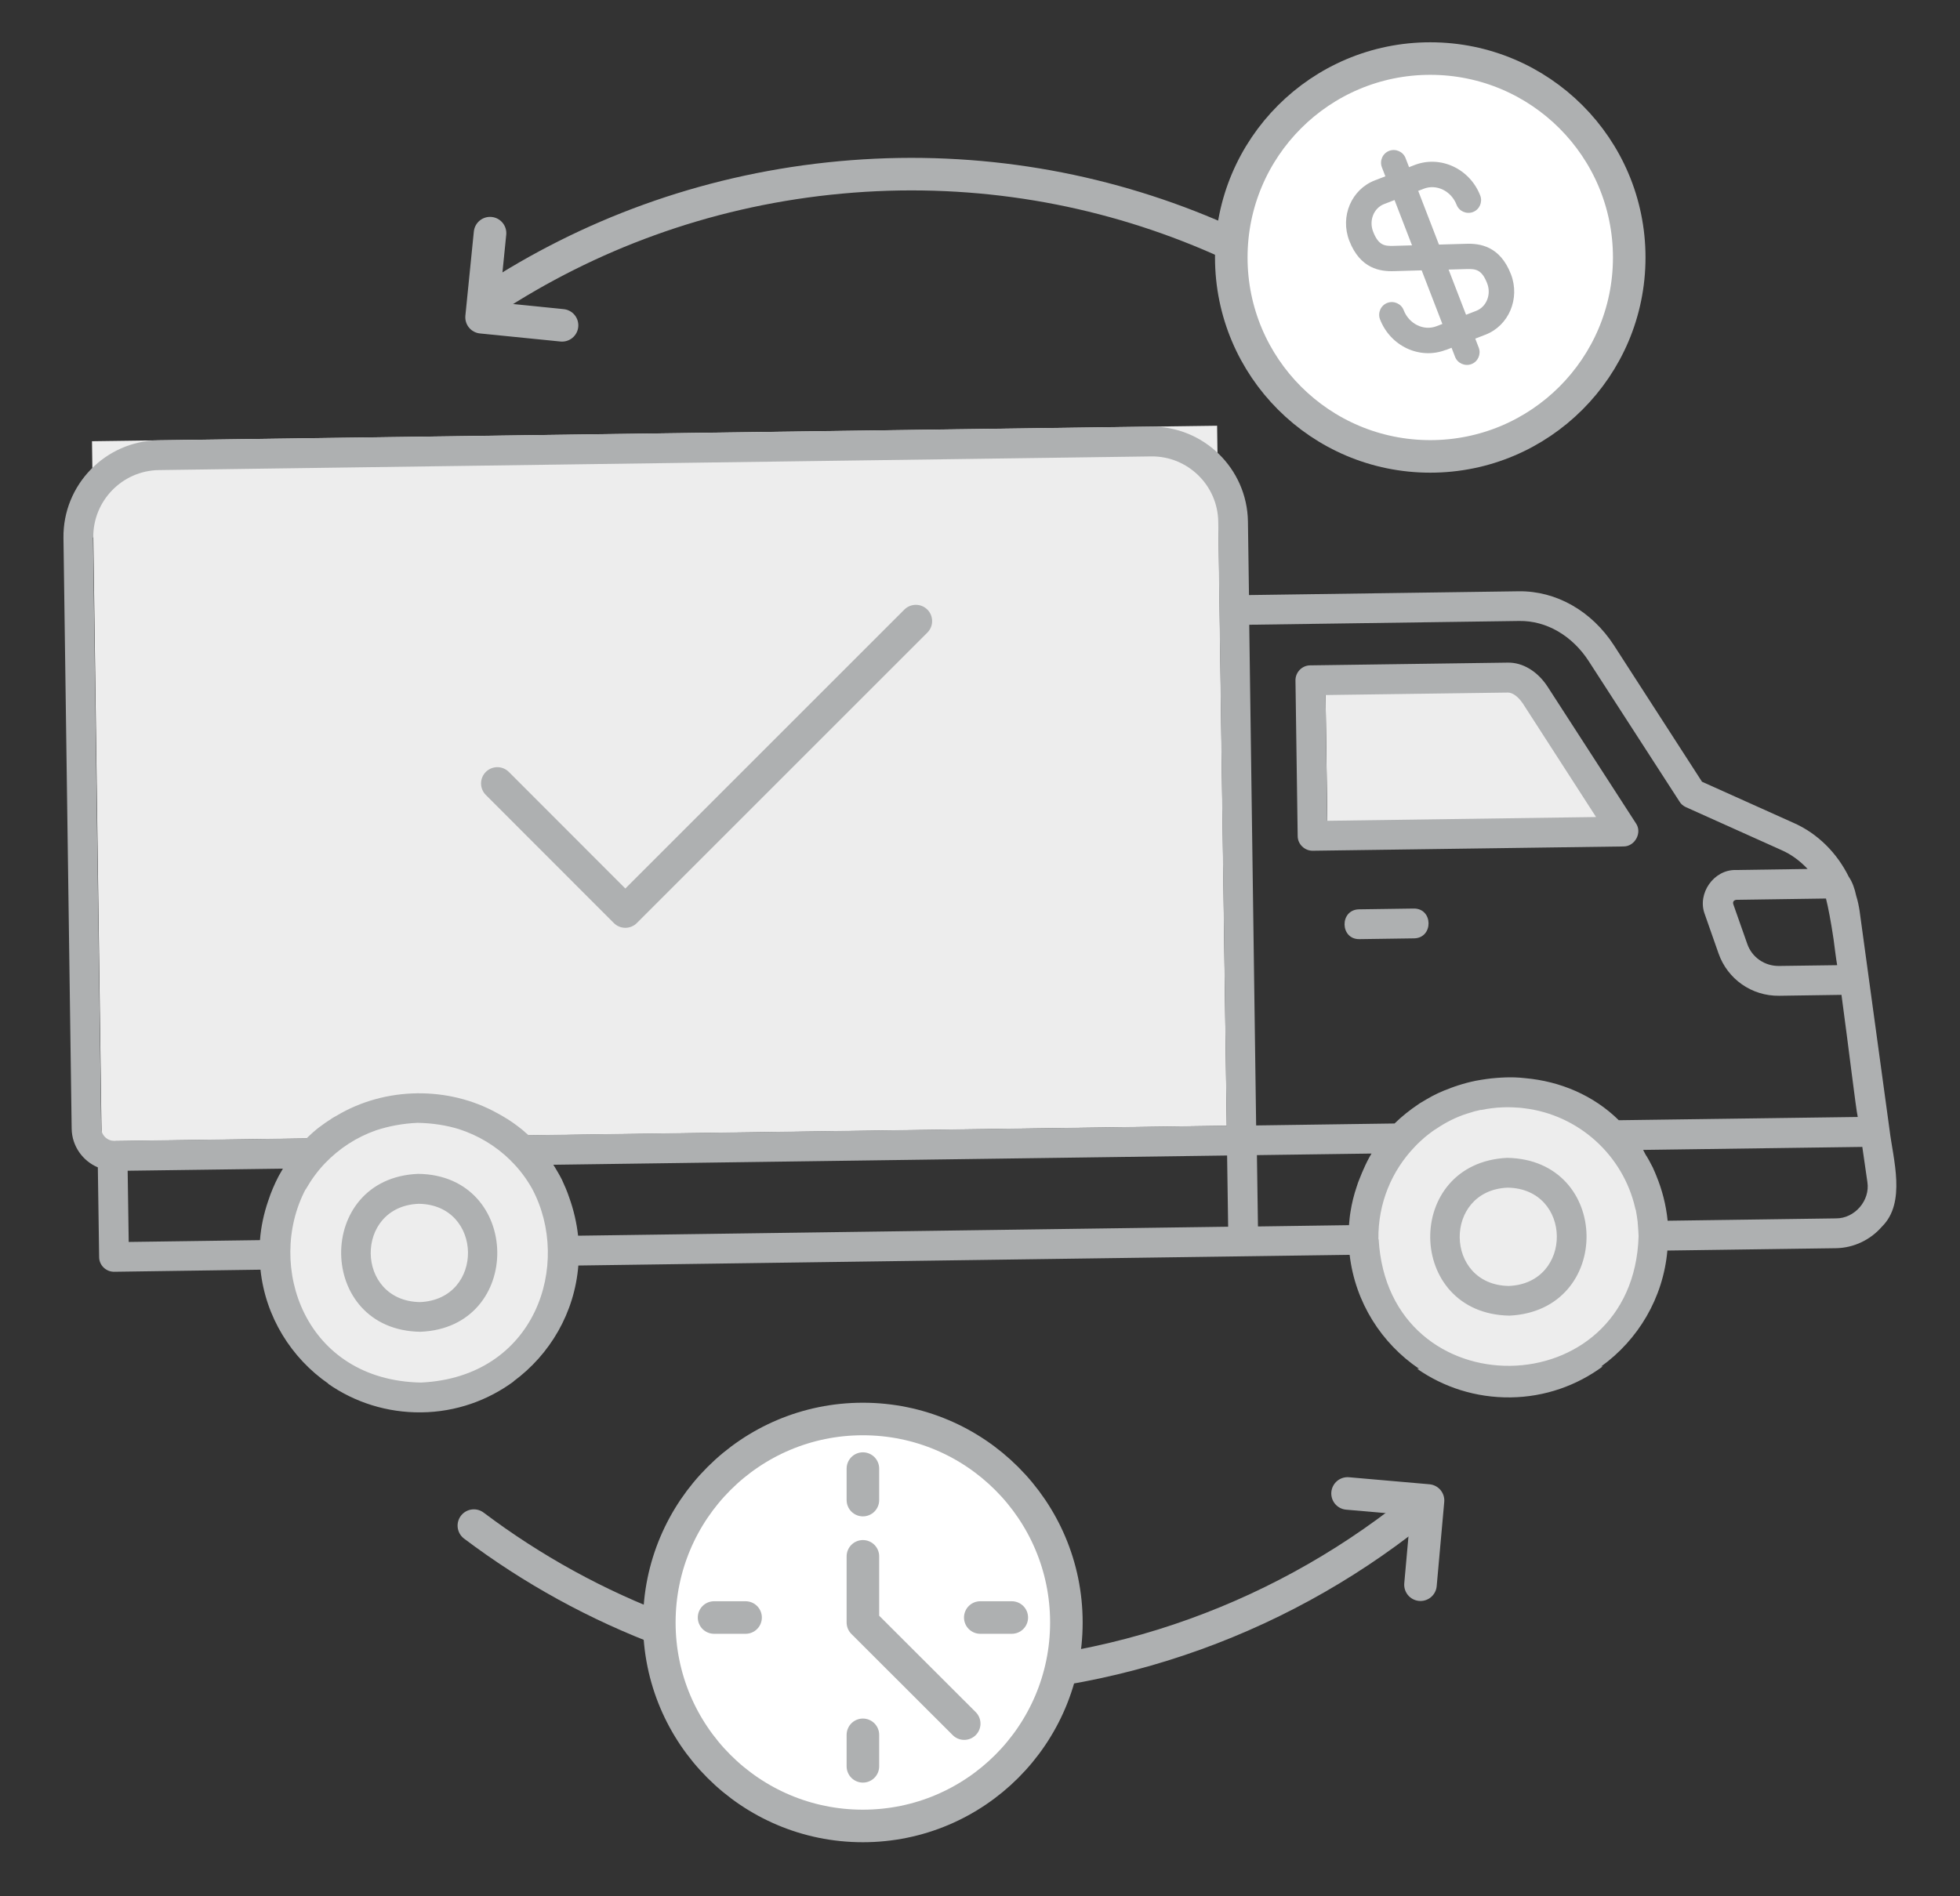
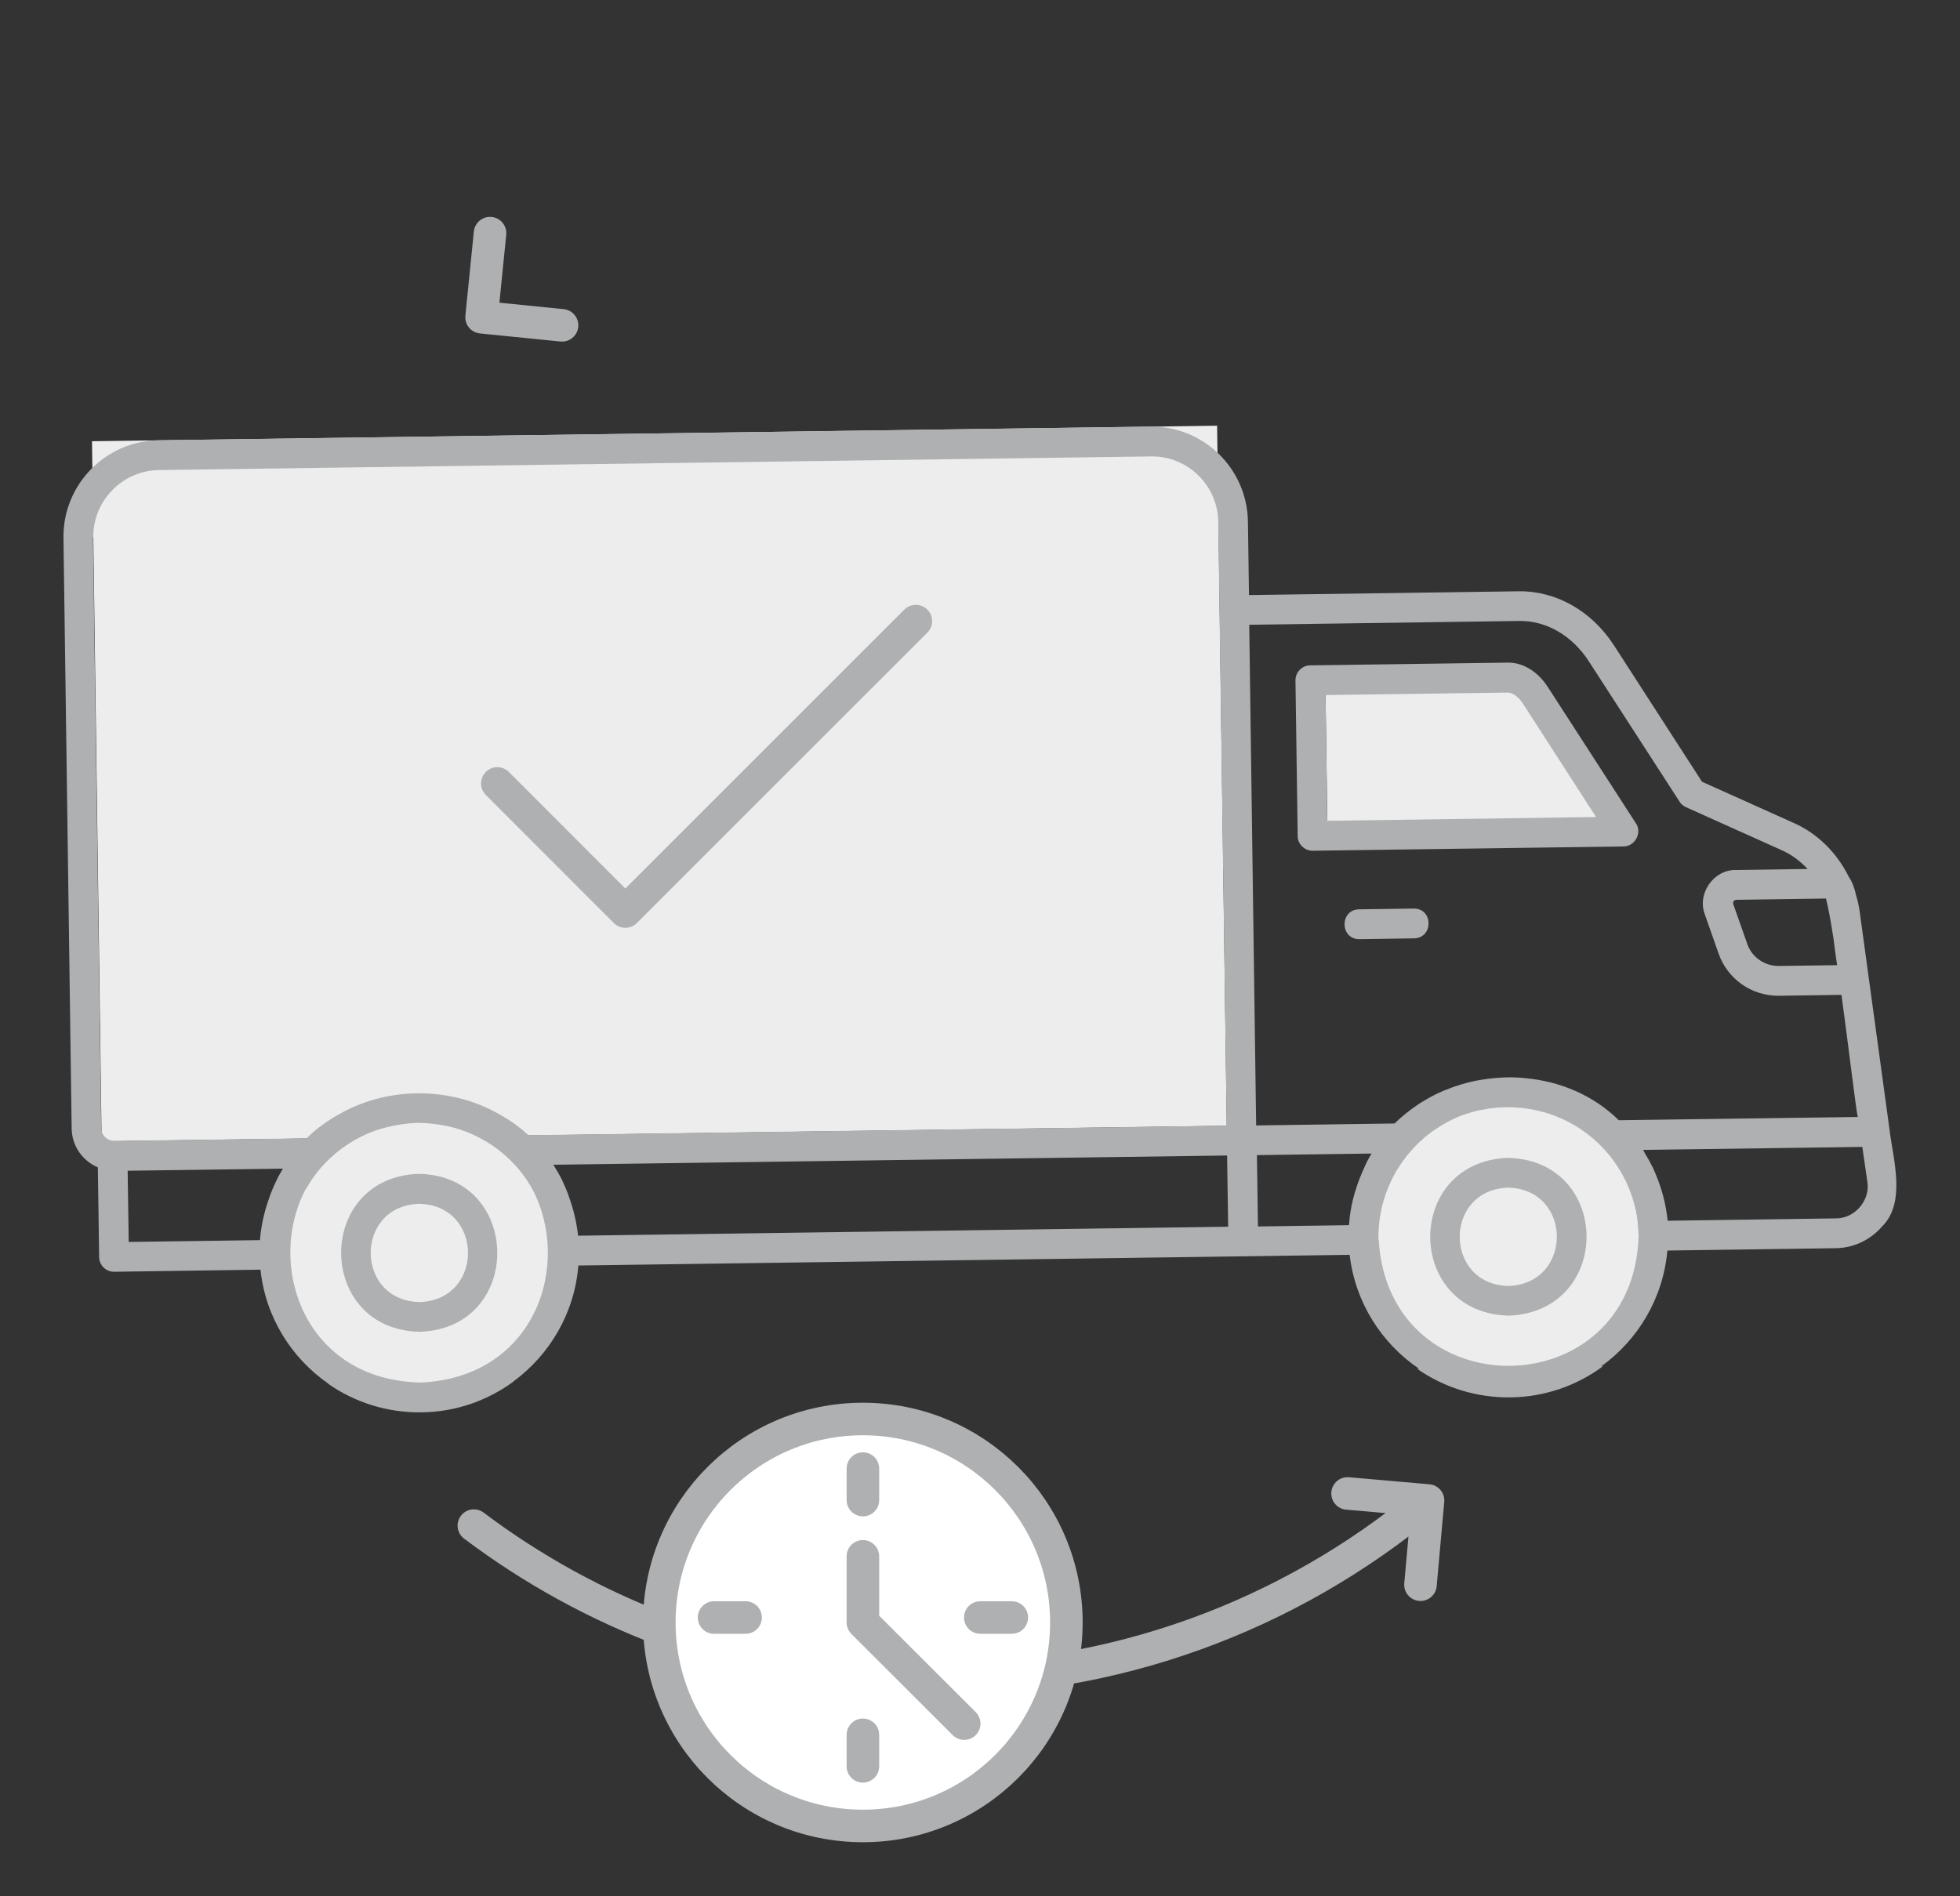
<svg xmlns="http://www.w3.org/2000/svg" width="278" height="269" viewBox="0 0 278 269" fill="none">
  <rect x="0" y="0" width="278" height="269" fill="#333333" stroke="none" />
  <g clip-path="url(#clip0_3194_15212)">
-     <path d="M69.492 42.497C83.474 33.317 99.783 27.241 117.532 25.338C153.419 21.478 187.108 35.533 209.697 60.32" stroke="#AEB0B1" stroke-width="4.617" stroke-linecap="round" stroke-linejoin="round" />
    <path d="M69.505 33.078L68.305 45.01L79.719 46.155" stroke="#AEB0B1" stroke-width="4.617" stroke-linecap="round" stroke-linejoin="round" />
    <path d="M198.513 216.056C178.492 231.293 153.133 239.716 126.037 238.072C103.892 236.742 83.686 228.855 67.211 216.444" stroke="#AEB0B1" stroke-width="4.617" stroke-linecap="round" stroke-linejoin="round" />
    <path d="M201.476 224.829L202.547 212.879L191.133 211.882" stroke="#AEB0B1" stroke-width="4.617" stroke-linecap="round" stroke-linejoin="round" />
    <path d="M228.869 117.927L188.291 118.481L187.977 96.262L213.871 95.893L228.869 117.927Z" fill="#EDEDED" />
    <path d="M59.469 198.363C70.649 198.363 79.713 189.3 79.713 178.12C79.713 166.94 70.649 157.877 59.469 157.877C48.29 157.877 39.227 166.94 39.227 178.12C39.227 189.3 48.29 198.363 59.469 198.363Z" fill="#EDEDED" />
    <path d="M214.962 196.202C226.142 196.202 235.205 187.139 235.205 175.959C235.205 164.779 226.142 155.716 214.962 155.716C203.782 155.716 194.719 164.779 194.719 175.959C194.719 187.139 203.782 196.202 214.962 196.202Z" fill="#EDEDED" />
    <path d="M14.417 161.92L174 159.72L172.63 60.398L13.048 62.599L14.417 161.92Z" fill="#EDEDED" />
    <path d="M183.745 96.54L184.059 118.611C184.059 119.775 185.056 120.717 186.201 120.698L230.289 120.089C231.896 120.089 232.948 118.131 232.043 116.82L219.484 97.389C218.062 95.228 215.975 93.972 213.851 94.009L185.832 94.397C184.687 94.397 183.726 95.376 183.745 96.54ZM188.011 98.59L213.887 98.239C214.534 98.239 215.328 98.811 215.938 99.716L226.392 115.933L188.251 116.469L188.011 98.627V98.59ZM214.091 186.654C228.848 185.952 228.608 164.527 213.777 164.269C199.019 164.97 199.315 186.395 214.091 186.654ZM213.832 168.498C223.049 168.628 223.178 182.055 214.017 182.443C204.819 182.314 204.671 168.886 213.832 168.498ZM192.813 133.239L200.571 133.128C203.341 133.073 203.286 128.862 200.515 128.899L192.758 129.01C189.987 129.065 190.043 133.276 192.813 133.239ZM183.745 96.54L184.059 118.611C184.059 119.775 185.056 120.717 186.201 120.698L230.289 120.089C231.896 120.089 232.948 118.131 232.043 116.82L219.484 97.389C218.062 95.228 215.975 93.972 213.851 94.009L185.832 94.397C184.687 94.397 183.726 95.376 183.745 96.54ZM188.011 98.59L213.887 98.239C214.534 98.239 215.328 98.811 215.938 99.716L226.392 115.933L188.251 116.469L188.011 98.627V98.59ZM59.627 188.944C74.385 188.353 74.052 166.707 59.313 166.54C44.574 167.131 44.815 188.741 59.627 188.944ZM59.387 170.788C68.585 170.899 68.77 184.345 59.572 184.733C50.337 184.585 50.226 171.139 59.387 170.788ZM59.627 188.944C74.385 188.353 74.052 166.707 59.313 166.54C44.574 167.131 44.815 188.741 59.627 188.944ZM59.387 170.788C68.585 170.899 68.77 184.345 59.572 184.733C50.337 184.585 50.226 171.139 59.387 170.788ZM214.091 186.654C228.848 185.952 228.608 164.527 213.777 164.269C199.019 164.97 199.315 186.395 214.091 186.654ZM213.832 168.498C223.049 168.628 223.178 182.055 214.017 182.443C204.819 182.314 204.671 168.886 213.832 168.498ZM183.745 96.54L184.059 118.611C184.059 119.775 185.056 120.717 186.201 120.698L230.289 120.089C231.896 120.089 232.948 118.131 232.043 116.82L219.484 97.389C218.062 95.228 215.975 93.972 213.851 94.009L185.832 94.397C184.687 94.397 183.726 95.376 183.745 96.54ZM188.011 98.59L213.887 98.239C214.534 98.239 215.328 98.811 215.938 99.716L226.392 115.933L188.251 116.469L188.011 98.627V98.59ZM192.813 133.239L200.571 133.128C203.341 133.073 203.286 128.862 200.515 128.899L192.758 129.01C189.987 129.065 190.043 133.276 192.813 133.239ZM9.002 76.334L10.165 160.131C10.202 162.606 11.735 164.712 13.877 165.617L14.062 178.343C14.062 179.506 15.041 180.448 16.205 180.43L36.946 180.134C37.648 186.839 41.324 192.675 46.588 196.314H46.532C50.282 198.937 54.862 200.433 59.775 200.377C64.688 200.322 69.213 198.678 72.87 195.981H72.833C78.005 192.177 81.496 186.266 82.031 179.543L191.428 178.029C192.222 184.789 195.953 190.588 201.273 194.19H200.996C204.745 196.812 209.325 198.309 214.238 198.253C219.151 198.198 223.676 196.554 227.334 193.857H227.112C232.339 190.089 235.904 184.161 236.495 177.419L260.395 177.087C262.906 177.05 265.289 175.923 266.933 174.021C270.405 170.604 268.503 164.435 268.004 160.261L263.756 129.213C263.645 128.511 263.497 127.772 263.276 127.089C263.073 126.11 262.74 125.131 262.223 124.392C260.579 121.049 257.827 118.242 254.355 116.727L241.408 110.909L228.903 91.534C225.745 86.677 220.721 83.814 215.402 83.888L177.151 84.424L177.003 73.988C176.892 66.471 170.705 60.431 163.169 60.523L22.448 62.463C14.949 62.574 8.891 68.798 9.002 76.334ZM260.579 136.933L252.36 137.044C250.292 137.081 248.463 135.807 247.817 133.886L245.84 128.271C245.748 127.92 245.933 127.698 246.284 127.661L258.991 127.477C259.305 128.714 259.693 130.746 260.062 133.221C260.265 134.791 260.45 136.231 260.579 136.933ZM233.502 163.973C233.447 163.881 233.41 163.807 233.355 163.715C233.281 163.567 233.207 163.437 233.133 163.29C233.096 163.234 233.078 163.179 233.059 163.142L264.144 162.717L264.864 167.704C265.271 170.308 263.073 172.876 260.413 172.857L236.532 173.19C236.31 170.955 235.756 168.812 234.925 166.799C234.814 166.503 234.685 166.226 234.555 165.931C234.481 165.709 234.371 165.525 234.26 165.321C234.038 164.878 233.798 164.435 233.539 164.01L233.502 163.973ZM195.51 175.812C195.436 170.715 197.412 166.079 200.682 162.68C201.125 162.2 201.624 161.757 202.104 161.332C202.436 161.055 202.769 160.815 203.101 160.556C203.323 160.408 203.526 160.242 203.766 160.113C205.077 159.226 206.536 158.488 208.088 157.989C208.18 157.989 208.254 157.933 208.347 157.915C208.882 157.73 209.436 157.583 209.99 157.472C210.027 157.472 210.083 157.472 210.12 157.472C211.099 157.269 212.114 157.139 213.13 157.102C213.389 157.102 213.629 157.084 213.887 157.084C214.331 157.084 214.774 157.121 215.199 157.139C215.531 157.139 215.864 157.195 216.178 157.232C223.917 158.155 230.215 163.899 231.933 171.398C231.933 171.49 231.988 171.601 232.025 171.693C232.136 172.248 232.21 172.82 232.283 173.374C232.283 173.54 232.302 173.725 232.32 173.891C232.357 174.39 232.394 174.87 232.413 175.387C231.674 199.601 196.914 200.063 195.547 175.831L195.51 175.812ZM178.278 163.881L194.531 163.659C194.106 164.361 193.737 165.1 193.404 165.875C193.331 166.042 193.257 166.189 193.183 166.374C193.053 166.67 192.943 166.947 192.832 167.242C192.684 167.612 192.536 167.981 192.426 168.369C192.038 169.514 191.742 170.696 191.557 171.878C191.447 172.506 191.391 173.153 191.336 173.818L178.425 174.002L178.278 163.899V163.881ZM177.243 88.635L215.494 88.099C219.336 88.044 223.012 90.186 225.357 93.825L238.212 113.717C238.415 114.068 238.748 114.345 239.117 114.511L252.637 120.587C254.078 121.215 255.334 122.157 256.387 123.284L246.173 123.432C243.07 123.376 240.724 126.756 241.777 129.638L243.753 135.271C245.028 138.91 248.463 141.329 252.36 141.274L261.189 141.144C262.26 149.031 263.239 157.361 263.497 158.469L229.605 158.931C225.985 155.366 221.257 153.408 216.344 152.965C215.864 152.91 215.365 152.873 214.866 152.854C214.442 152.854 214.035 152.836 213.592 152.854C213.149 152.873 212.724 152.891 212.281 152.928C211.283 153.002 210.286 153.15 209.307 153.334C208.476 153.501 207.645 153.722 206.85 153.981C206.814 153.981 206.777 153.981 206.74 154.018C206.481 154.092 206.241 154.184 205.982 154.276C205.872 154.313 205.761 154.35 205.65 154.406C204.505 154.812 203.397 155.329 202.344 155.957C202.011 156.16 201.679 156.345 201.346 156.548C201.291 156.604 201.217 156.641 201.162 156.678C199.98 157.472 198.835 158.377 197.8 159.393L178.167 159.67L177.188 88.653L177.243 88.635ZM78.485 165.248L174.048 163.936L174.196 174.039L81.994 175.314C81.791 173.467 81.366 171.657 80.738 169.902C80.443 169.015 80.073 168.166 79.704 167.372C79.519 167.021 79.353 166.688 79.15 166.356C78.984 166.079 78.817 165.802 78.67 165.543C78.614 165.451 78.54 165.358 78.485 165.266V165.248ZM43.355 168.757C44.113 167.427 44.999 166.189 46.071 165.063C48.139 162.902 50.614 161.313 53.366 160.353C55.121 159.78 57.078 159.393 59.221 159.3C61.364 159.337 63.303 159.651 65.076 160.187C67.809 161.073 70.303 162.551 72.409 164.62C72.409 164.62 72.445 164.675 72.464 164.693C73.664 165.857 74.662 167.205 75.475 168.646C81.163 179.303 76.01 195.39 59.701 196.148C43.189 195.834 37.667 179.562 43.337 168.738L43.355 168.757ZM18.126 166.097L40.123 165.802C40.123 165.802 40.068 165.894 40.031 165.968C39.865 166.263 39.698 166.559 39.514 166.873C38.941 167.981 38.442 169.126 38.036 170.382C37.427 172.155 37.02 174.021 36.873 175.942L18.255 176.2L18.107 166.116L18.126 166.097ZM13.231 76.278C13.157 71.07 17.331 66.766 22.54 66.692L163.262 64.753C168.452 64.679 172.737 68.853 172.792 74.043L173.993 159.707L74.957 161.055C74.828 160.926 74.699 160.815 74.551 160.704C74.385 160.556 74.237 160.408 74.052 160.261C73.221 159.596 72.335 158.949 71.393 158.414C71.393 158.414 71.356 158.414 71.337 158.377C71.097 158.229 70.82 158.1 70.58 157.952C63.598 154.055 54.622 154.166 47.751 158.284C47.493 158.414 47.271 158.561 47.012 158.709C47.012 158.709 46.975 158.746 46.957 158.765C46.329 159.152 45.738 159.577 45.147 160.021C44.888 160.242 44.593 160.464 44.334 160.704C44.039 160.963 43.762 161.24 43.485 161.498L16.242 161.868C15.226 161.868 14.376 161.073 14.358 160.057L13.194 76.26L13.231 76.278ZM59.627 188.944C74.385 188.353 74.052 166.707 59.313 166.54C44.574 167.131 44.815 188.741 59.627 188.944ZM59.387 170.788C68.585 170.899 68.77 184.345 59.572 184.733C50.337 184.585 50.226 171.139 59.387 170.788ZM213.851 94.009L185.832 94.397C184.687 94.397 183.726 95.376 183.745 96.54L184.059 118.611C184.059 119.775 185.056 120.717 186.201 120.698L230.289 120.089C231.896 120.089 232.948 118.131 232.043 116.82L219.484 97.389C218.062 95.228 215.975 93.972 213.851 94.009ZM215.938 99.698L226.392 115.915L188.251 116.45L188.011 98.608L213.887 98.257C214.534 98.257 215.328 98.83 215.938 99.735V99.698ZM192.813 133.239L200.571 133.128C203.341 133.073 203.286 128.862 200.515 128.899L192.758 129.01C189.987 129.065 190.043 133.276 192.813 133.239ZM214.091 186.654C228.848 185.952 228.608 164.527 213.777 164.269C199.019 164.97 199.315 186.395 214.091 186.654ZM213.832 168.498C223.049 168.628 223.178 182.055 214.017 182.443C204.819 182.314 204.671 168.886 213.832 168.498ZM192.813 133.239L200.571 133.128C203.341 133.073 203.286 128.862 200.515 128.899L192.758 129.01C189.987 129.065 190.043 133.276 192.813 133.239ZM183.745 96.54L184.059 118.611C184.059 119.775 185.056 120.717 186.201 120.698L230.289 120.089C231.896 120.089 232.948 118.131 232.043 116.82L219.484 97.389C218.062 95.228 215.975 93.972 213.851 94.009L185.832 94.397C184.687 94.397 183.726 95.376 183.745 96.54ZM188.011 98.59L213.887 98.239C214.534 98.239 215.328 98.811 215.938 99.716L226.392 115.933L188.251 116.469L188.011 98.627V98.59ZM214.091 186.654C228.848 185.952 228.608 164.527 213.777 164.269C199.019 164.97 199.315 186.395 214.091 186.654ZM213.832 168.498C223.049 168.628 223.178 182.055 214.017 182.443C204.819 182.314 204.671 168.886 213.832 168.498ZM59.627 188.944C74.385 188.353 74.052 166.707 59.313 166.54C44.574 167.131 44.815 188.741 59.627 188.944ZM59.387 170.788C68.585 170.899 68.77 184.345 59.572 184.733C50.337 184.585 50.226 171.139 59.387 170.788ZM59.627 188.944C74.385 188.353 74.052 166.707 59.313 166.54C44.574 167.131 44.815 188.741 59.627 188.944ZM59.387 170.788C68.585 170.899 68.77 184.345 59.572 184.733C50.337 184.585 50.226 171.139 59.387 170.788ZM214.091 186.654C228.848 185.952 228.608 164.527 213.777 164.269C199.019 164.97 199.315 186.395 214.091 186.654ZM213.832 168.498C223.049 168.628 223.178 182.055 214.017 182.443C204.819 182.314 204.671 168.886 213.832 168.498ZM192.813 133.239L200.571 133.128C203.341 133.073 203.286 128.862 200.515 128.899L192.758 129.01C189.987 129.065 190.043 133.276 192.813 133.239Z" fill="#AEB0B1" />
-     <path d="M202.863 64.751C218.449 64.751 231.084 52.116 231.084 36.529C231.084 20.943 218.449 8.308 202.863 8.308C187.276 8.308 174.641 20.943 174.641 36.529C174.641 52.116 187.276 64.751 202.863 64.751Z" fill="white" stroke="#AEB0B1" stroke-width="4.617" stroke-linejoin="round" />
-     <path d="M205.062 49.642C201.387 51.064 197.212 49.125 195.735 45.301C195.384 44.378 195.846 43.325 196.769 42.974C197.693 42.623 198.745 43.085 199.096 44.008C199.854 45.966 201.941 46.982 203.751 46.28L209.384 44.101C210.843 43.528 211.545 41.774 210.936 40.204C210.178 38.246 209.329 38.135 208.036 38.172L197.767 38.468C195.79 38.541 192.927 38.154 191.376 34.146C190.046 30.692 191.69 26.868 194.996 25.594L200.629 23.415C204.305 21.992 208.479 23.932 209.957 27.755C210.308 28.678 209.846 29.731 208.922 30.082C207.999 30.433 206.946 29.971 206.595 29.048C205.838 27.09 203.751 26.074 201.941 26.776L196.307 28.956C194.848 29.528 194.146 31.283 194.756 32.853C195.513 34.81 196.363 34.921 197.656 34.884L207.925 34.589C209.901 34.515 212.764 34.903 214.316 38.929C215.627 42.365 214.002 46.206 210.695 47.481L205.062 49.66V49.642Z" fill="#AEB0B1" />
-     <path d="M206.38 50.621L196 23.729C195.649 22.805 196.111 21.753 197.035 21.402C197.958 21.051 199.011 21.512 199.362 22.436L209.742 49.328C210.093 50.252 209.631 51.304 208.708 51.655C207.784 52.006 206.731 51.544 206.38 50.621Z" fill="#AEB0B1" />
    <path d="M70.539 111.149L88.695 129.323L129.901 88.117" stroke="#AEB0B1" stroke-width="4.617" stroke-linecap="round" stroke-linejoin="round" />
    <path d="M122.384 259.055C138.328 259.055 151.252 246.13 151.252 230.187C151.252 214.243 138.328 201.318 122.384 201.318C106.44 201.318 93.516 214.243 93.516 230.187C93.516 246.13 106.44 259.055 122.384 259.055Z" fill="white" stroke="#AEB0B1" stroke-width="4.617" stroke-linejoin="round" />
    <path d="M122.391 208.354V212.824" stroke="#AEB0B1" stroke-width="4.617" stroke-linecap="round" stroke-linejoin="round" />
    <path d="M122.391 246.126V250.596" stroke="#AEB0B1" stroke-width="4.617" stroke-linecap="round" stroke-linejoin="round" />
    <path d="M143.509 229.484H139.039" stroke="#AEB0B1" stroke-width="4.617" stroke-linecap="round" stroke-linejoin="round" />
    <path d="M105.751 229.484H101.281" stroke="#AEB0B1" stroke-width="4.617" stroke-linecap="round" stroke-linejoin="round" />
    <path d="M122.391 220.803V230.185L136.76 244.536" stroke="#AEB0B1" stroke-width="4.617" stroke-linecap="round" stroke-linejoin="round" />
  </g>
  <defs>
    <clipPath id="clip0_3194_15212">
      <rect width="260" height="255.364" fill="white" transform="translate(9 6)" />
    </clipPath>
  </defs>
</svg>